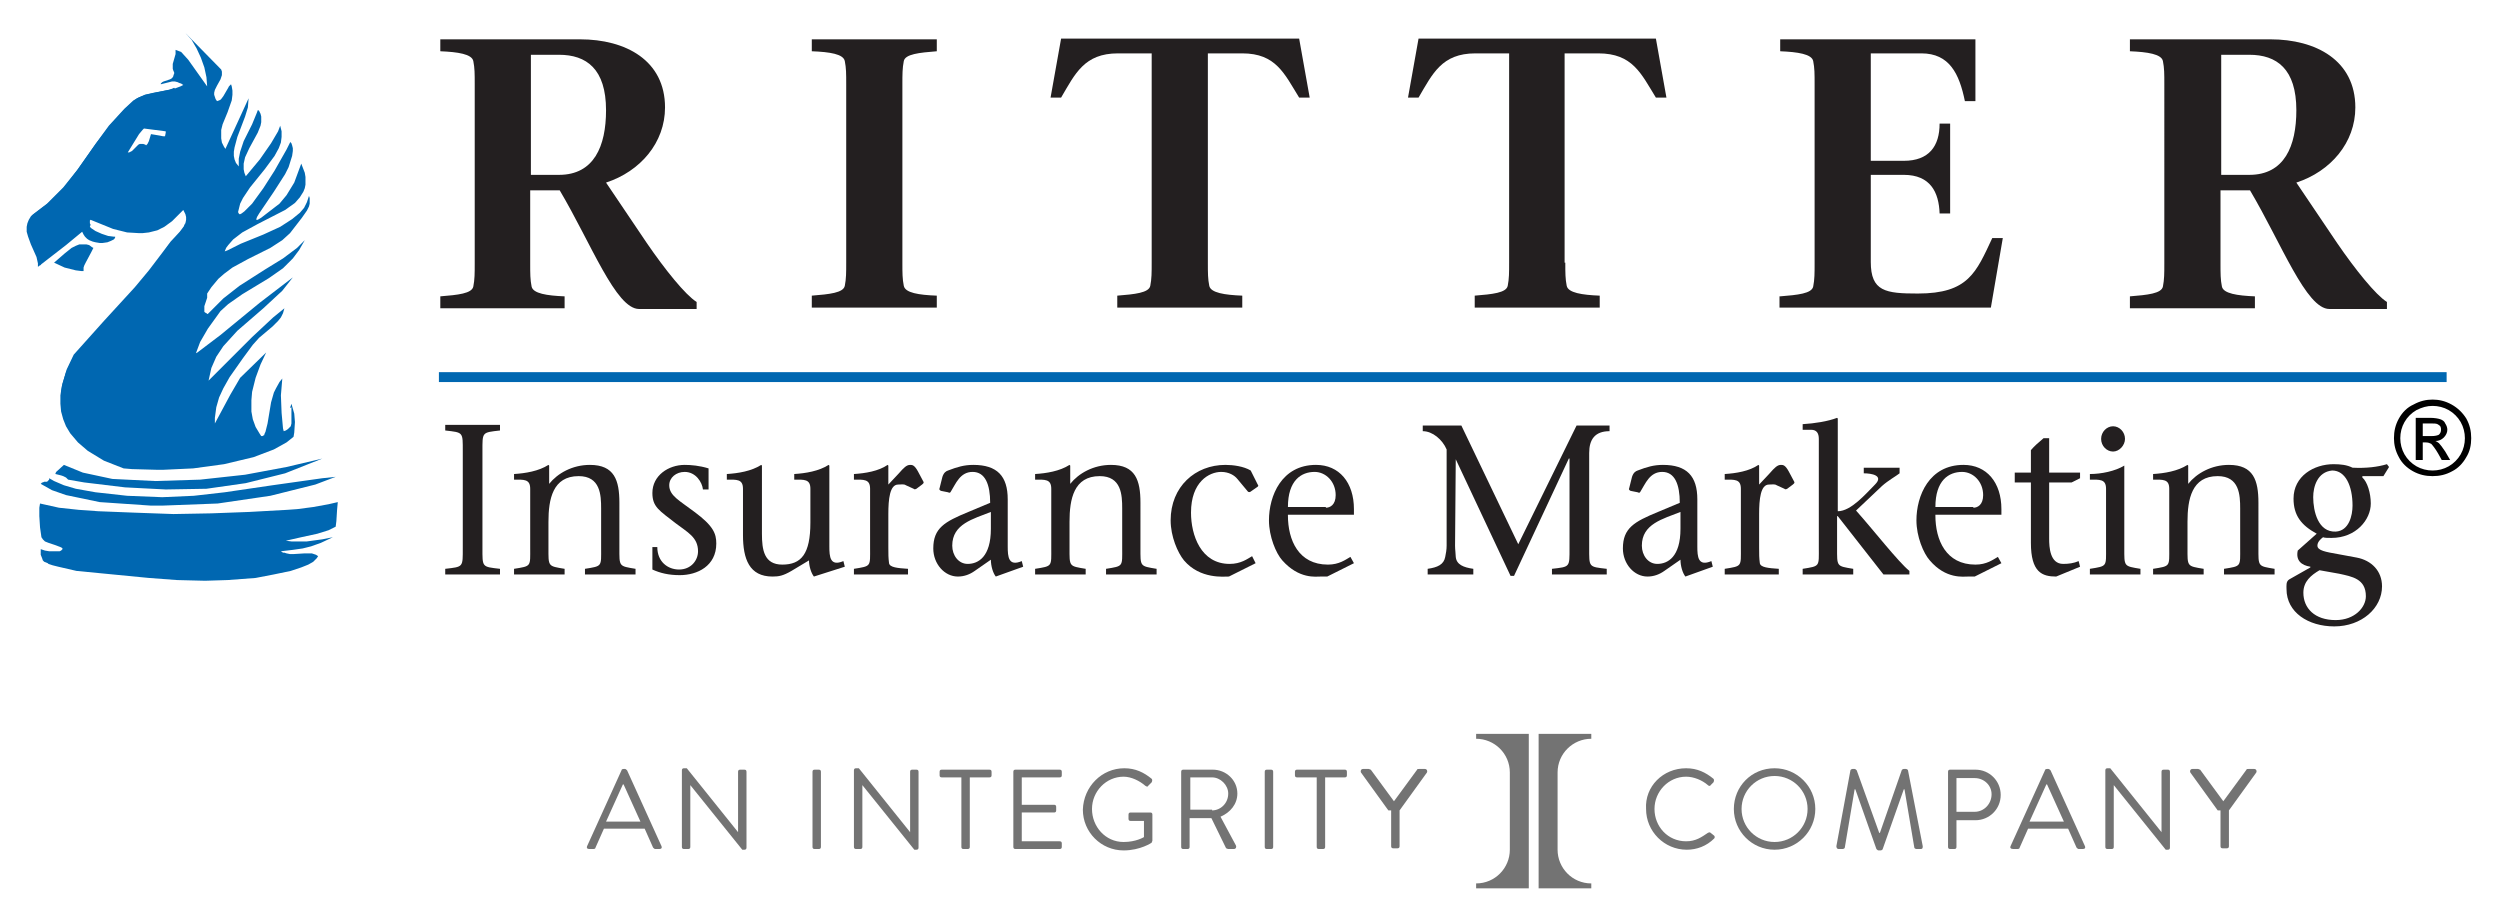
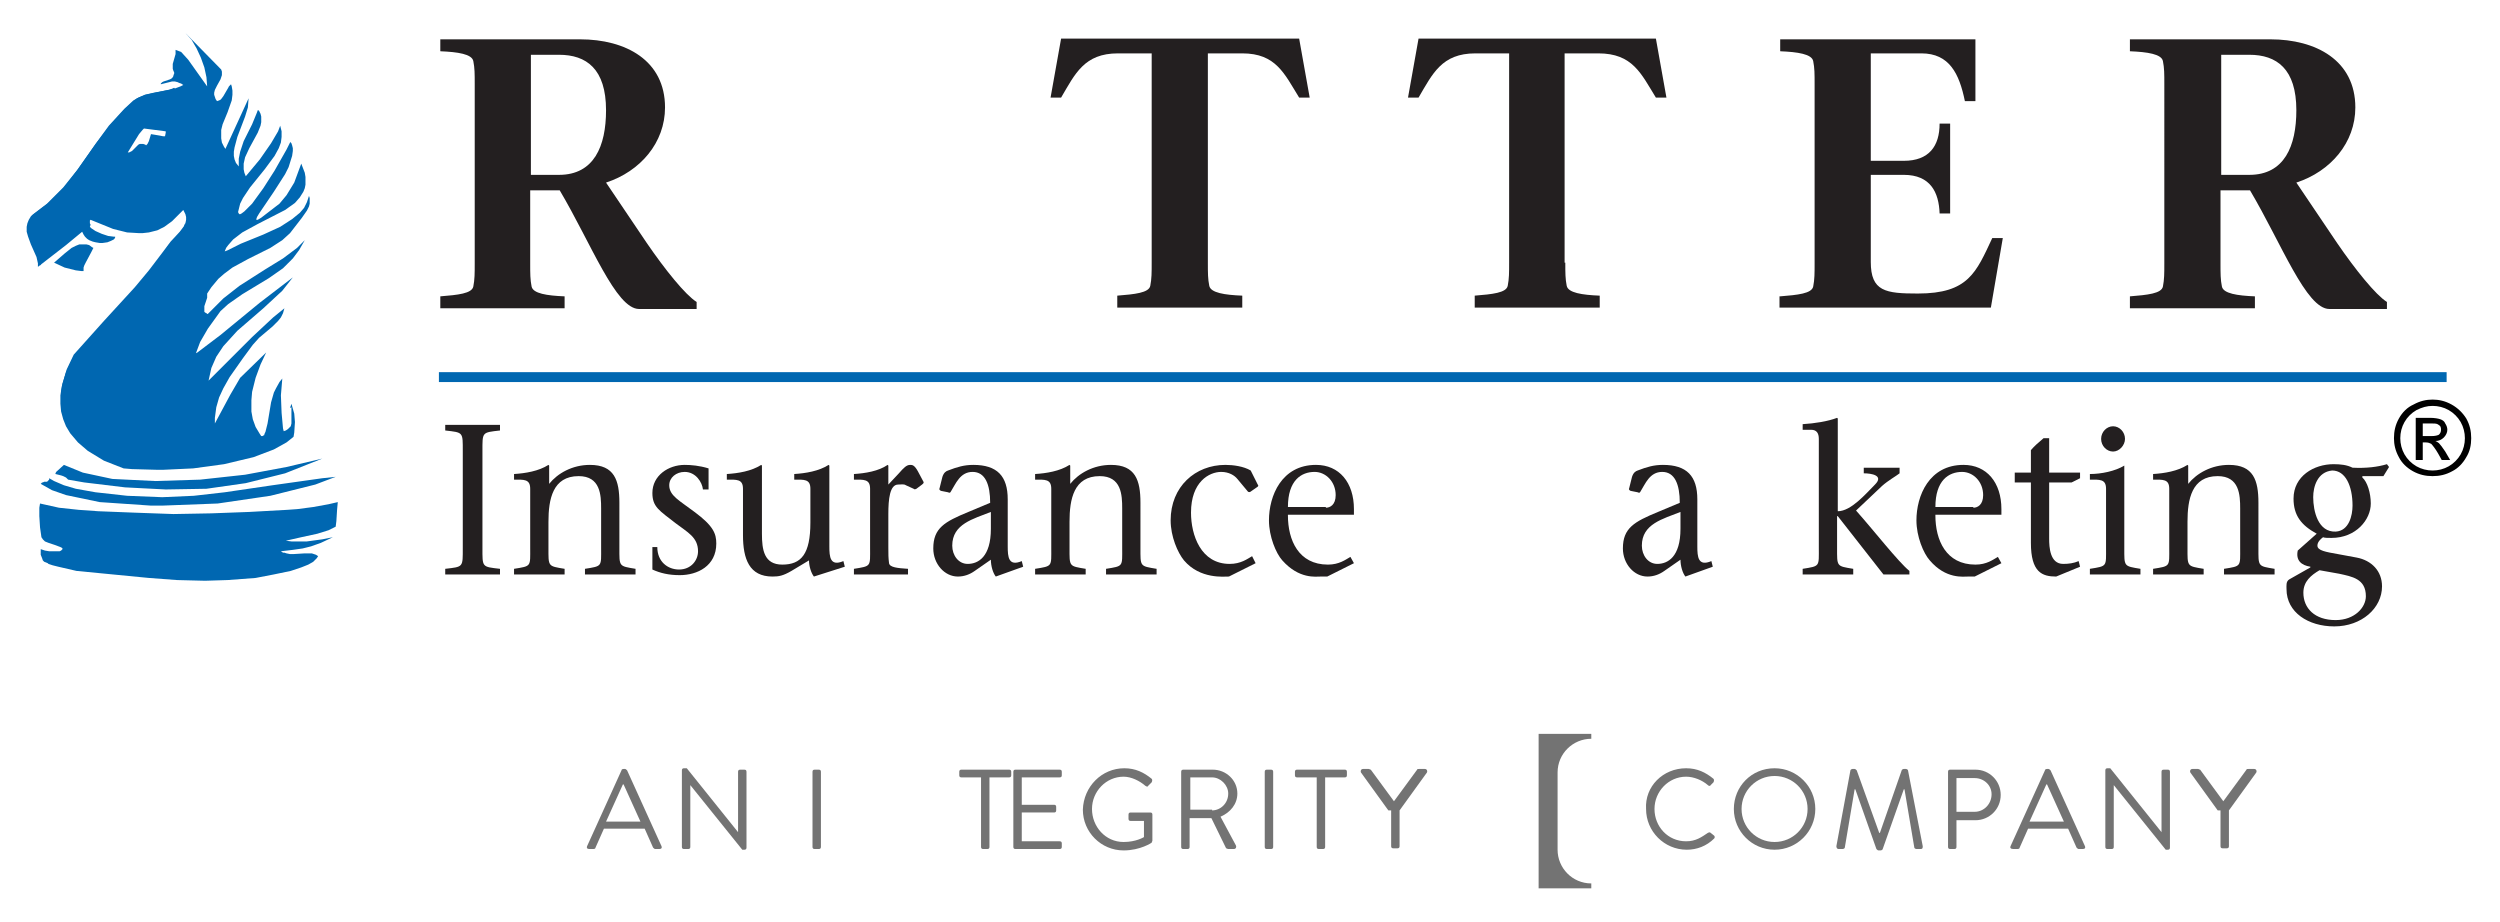
<svg xmlns="http://www.w3.org/2000/svg" id="Layer_1" x="0" y="0" version="1.1" viewBox="0 0 356 131.3" xml:space="preserve" style="enable-background:new 0 0 356 131.3">
  <style type="text/css">.st0{fill:#737373}.st1{fill:#231f20}.st2{fill-rule:evenodd;clip-rule:evenodd;fill:#0067b1}.st3{fill:none;stroke:#0067b1;stroke-width:1.409}</style>
  <g>
    <g>
      <g>
        <path d="M83.6,120.5l4.9-10.8c0-0.1,0.1-0.2,0.3-0.2h0.2c0.1,0,0.2,0.1,0.3,0.2l4.9,10.8c0.1,0.2,0,0.4-0.3,0.4h-0.6 c-0.1,0-0.2-0.1-0.3-0.2l-1.2-2.7H86l-1.2,2.7c0,0.1-0.1,0.2-0.3,0.2h-0.6C83.6,120.9,83.5,120.7,83.6,120.5z M91.2,117 c-0.8-1.8-1.6-3.5-2.4-5.3h-0.1l-2.4,5.3H91.2z" class="st0" />
        <path d="M97.1,109.7c0-0.2,0.1-0.3,0.3-0.3h0.4l7.3,9.1c0,0,0,0,0,0v-8.6c0-0.2,0.1-0.3,0.3-0.3h0.6 c0.2,0,0.3,0.1,0.3,0.3v10.8c0,0.2-0.1,0.3-0.3,0.3h-0.3l-7.4-9.2h0v8.8c0,0.2-0.1,0.3-0.3,0.3h-0.6c-0.2,0-0.3-0.1-0.3-0.3 V109.7z" class="st0" />
        <path d="M115.7,109.9c0-0.2,0.1-0.3,0.3-0.3h0.6c0.2,0,0.3,0.1,0.3,0.3v10.7c0,0.2-0.1,0.3-0.3,0.3H116 c-0.2,0-0.3-0.1-0.3-0.3V109.9z" class="st0" />
-         <path d="M121.6,109.7c0-0.2,0.1-0.3,0.3-0.3h0.4l7.3,9.1c0,0,0,0,0,0v-8.6c0-0.2,0.1-0.3,0.3-0.3h0.6 c0.2,0,0.3,0.1,0.3,0.3v10.8c0,0.2-0.1,0.3-0.3,0.3h-0.3l-7.4-9.2h0v8.8c0,0.2-0.1,0.3-0.3,0.3h-0.6c-0.2,0-0.3-0.1-0.3-0.3 V109.7z" class="st0" />
-         <path d="M136.9,110.7h-2.8c-0.2,0-0.3-0.1-0.3-0.3v-0.5c0-0.2,0.1-0.3,0.3-0.3h6.8c0.2,0,0.3,0.1,0.3,0.3v0.5 c0,0.2-0.1,0.3-0.3,0.3h-2.8v9.9c0,0.2-0.1,0.3-0.3,0.3h-0.6c-0.2,0-0.3-0.1-0.3-0.3V110.7z" class="st0" />
+         <path d="M136.9,110.7c-0.2,0-0.3-0.1-0.3-0.3v-0.5c0-0.2,0.1-0.3,0.3-0.3h6.8c0.2,0,0.3,0.1,0.3,0.3v0.5 c0,0.2-0.1,0.3-0.3,0.3h-2.8v9.9c0,0.2-0.1,0.3-0.3,0.3h-0.6c-0.2,0-0.3-0.1-0.3-0.3V110.7z" class="st0" />
        <path d="M144.3,109.9c0-0.2,0.1-0.3,0.3-0.3h6.3c0.2,0,0.3,0.1,0.3,0.3v0.5c0,0.2-0.1,0.3-0.3,0.3h-5.4v3.9h4.6 c0.2,0,0.3,0.1,0.3,0.3v0.5c0,0.2-0.1,0.3-0.3,0.3h-4.6v4.1h5.4c0.2,0,0.3,0.1,0.3,0.3v0.5c0,0.2-0.1,0.3-0.3,0.3h-6.3 c-0.2,0-0.3-0.1-0.3-0.3V109.9z" class="st0" />
        <path d="M160.1,109.4c1.6,0,2.8,0.6,3.9,1.5c0.1,0.1,0.1,0.3,0,0.5c-0.1,0.1-0.3,0.3-0.5,0.5c-0.1,0.2-0.2,0.1-0.4,0 c-0.8-0.7-2-1.3-3.1-1.3c-2.5,0-4.5,2.1-4.5,4.6c0,2.5,1.9,4.7,4.5,4.7c1.8,0,2.9-0.7,2.9-0.7v-2.3h-1.9c-0.2,0-0.3-0.1-0.3-0.3 V116c0-0.2,0.1-0.3,0.3-0.3h2.8c0.2,0,0.3,0.1,0.3,0.3v3.7c0,0.1-0.1,0.2-0.1,0.3c0,0-1.6,1.1-4,1.1c-3.2,0-5.8-2.6-5.8-5.8 C154.3,112,156.9,109.4,160.1,109.4z" class="st0" />
        <path d="M168.2,109.9c0-0.2,0.1-0.3,0.3-0.3h4.2c1.9,0,3.5,1.5,3.5,3.4c0,1.5-1,2.7-2.4,3.3l2.2,4.1 c0.1,0.2,0,0.5-0.3,0.5h-0.8c-0.1,0-0.2-0.1-0.3-0.1l-2.1-4.3h-3.1v4.1c0,0.2-0.1,0.3-0.3,0.3h-0.6c-0.2,0-0.3-0.1-0.3-0.3V109.9 z M172.6,115.4c1.2,0,2.3-1,2.3-2.4c0-1.2-1.1-2.3-2.3-2.3h-3.1v4.6H172.6z" class="st0" />
        <path d="M180.1,109.9c0-0.2,0.1-0.3,0.3-0.3h0.6c0.2,0,0.3,0.1,0.3,0.3v10.7c0,0.2-0.1,0.3-0.3,0.3h-0.6 c-0.2,0-0.3-0.1-0.3-0.3V109.9z" class="st0" />
        <path d="M187.5,110.7h-2.8c-0.2,0-0.3-0.1-0.3-0.3v-0.5c0-0.2,0.1-0.3,0.3-0.3h6.8c0.2,0,0.3,0.1,0.3,0.3v0.5 c0,0.2-0.1,0.3-0.3,0.3h-2.8v9.9c0,0.2-0.1,0.3-0.3,0.3h-0.6c-0.2,0-0.3-0.1-0.3-0.3V110.7z" class="st0" />
        <path d="M197.7,115.4l-3.9-5.4c-0.1-0.2,0-0.5,0.3-0.5h0.8c0.1,0,0.2,0.1,0.3,0.1l3.3,4.5l3.3-4.5 c0-0.1,0.1-0.1,0.3-0.1h0.8c0.3,0,0.4,0.3,0.3,0.5l-3.9,5.4v5.1c0,0.2-0.1,0.3-0.3,0.3h-0.6c-0.2,0-0.3-0.1-0.3-0.3V115.4z" class="st0" />
        <path d="M240.1,109.4c1.6,0,2.8,0.6,3.9,1.5c0.1,0.1,0.1,0.3,0,0.5l-0.4,0.4c-0.1,0.2-0.3,0.1-0.4,0 c-0.8-0.7-2-1.2-3.1-1.2c-2.5,0-4.5,2.1-4.5,4.6c0,2.5,1.9,4.6,4.5,4.6c1.4,0,2.2-0.6,3.1-1.2c0.2-0.1,0.3-0.1,0.4,0l0.5,0.4 c0.1,0.1,0.1,0.3,0,0.4c-1.1,1.1-2.5,1.6-3.9,1.6c-3.2,0-5.8-2.6-5.8-5.8C234.2,112,236.8,109.4,240.1,109.4z" class="st0" />
        <path d="M252.7,109.4c3.2,0,5.8,2.6,5.8,5.8c0,3.2-2.6,5.8-5.8,5.8s-5.8-2.6-5.8-5.8 C246.9,112,249.4,109.4,252.7,109.4z M252.7,119.9c2.6,0,4.7-2.1,4.7-4.7c0-2.6-2.1-4.7-4.7-4.7s-4.7,2.1-4.7,4.7 C248,117.8,250.1,119.9,252.7,119.9z" class="st0" />
        <path d="M263.5,109.7c0-0.1,0.2-0.2,0.3-0.2h0.3c0.1,0,0.2,0.1,0.3,0.2l3.2,8.9c0,0,0,0,0.1,0l3.1-8.9 c0-0.1,0.2-0.2,0.3-0.2h0.3c0.1,0,0.3,0.1,0.3,0.2l2.1,10.8c0,0.2,0,0.4-0.3,0.4h-0.6c-0.1,0-0.3-0.1-0.3-0.2l-1.4-8.3 c0,0,0,0-0.1,0l-3,8.5c0,0.1-0.2,0.2-0.3,0.2h-0.3c-0.1,0-0.2-0.1-0.3-0.2l-3-8.5c0,0,0,0-0.1,0l-1.4,8.3c0,0.1-0.2,0.2-0.3,0.2 h-0.6c-0.2,0-0.3-0.2-0.3-0.4L263.5,109.7z" class="st0" />
        <path d="M277.4,109.9c0-0.2,0.1-0.3,0.3-0.3h3.6c2,0,3.6,1.6,3.6,3.6c0,2-1.6,3.6-3.6,3.6h-2.7v3.8 c0,0.2-0.1,0.3-0.3,0.3h-0.6c-0.2,0-0.3-0.1-0.3-0.3V109.9z M281.2,115.6c1.3,0,2.4-1.1,2.4-2.5c0-1.3-1.1-2.3-2.4-2.3h-2.6v4.8 H281.2z" class="st0" />
        <path d="M286.3,120.5l4.9-10.8c0-0.1,0.1-0.2,0.3-0.2h0.2c0.1,0,0.2,0.1,0.3,0.2l4.9,10.8c0.1,0.2,0,0.4-0.3,0.4 h-0.6c-0.1,0-0.2-0.1-0.3-0.2l-1.2-2.7h-5.7l-1.2,2.7c0,0.1-0.1,0.2-0.3,0.2h-0.6C286.3,120.9,286.2,120.7,286.3,120.5z M293.9,117c-0.8-1.8-1.6-3.5-2.4-5.3h-0.1l-2.4,5.3H293.9z" class="st0" />
        <path d="M299.8,109.7c0-0.2,0.1-0.3,0.3-0.3h0.4l7.3,9.1c0,0,0,0,0,0v-8.6c0-0.2,0.1-0.3,0.3-0.3h0.6 c0.2,0,0.3,0.1,0.3,0.3v10.8c0,0.2-0.1,0.3-0.3,0.3h-0.3l-7.4-9.2h0v8.8c0,0.2-0.1,0.3-0.3,0.3h-0.6c-0.2,0-0.3-0.1-0.3-0.3 V109.7z" class="st0" />
        <path d="M315.8,115.4l-3.9-5.4c-0.1-0.2,0-0.5,0.3-0.5h0.8c0.1,0,0.2,0.1,0.3,0.1l3.3,4.5l3.3-4.5 c0-0.1,0.1-0.1,0.3-0.1h0.8c0.3,0,0.4,0.3,0.3,0.5l-3.9,5.4v5.1c0,0.2-0.1,0.3-0.3,0.3h-0.6c-0.2,0-0.3-0.1-0.3-0.3V115.4z" class="st0" />
      </g>
      <g>
-         <path d="M217.7,104.5v22h-7.5v-0.7c2.7,0,4.8-2.2,4.8-4.8v-11c0-2.7-2.2-4.8-4.8-4.8v-0.7H217.7z" class="st0" />
        <path d="M219.1,104.5v22h7.5v-0.7c-2.7,0-4.8-2.2-4.8-4.8v-11c0-2.7,2.2-4.8,4.8-4.8v-0.7H219.1z" class="st0" />
      </g>
    </g>
    <g>
      <g>
        <path d="M68.7,78c0,2.8-0.1,2.7,2.5,3v0.8h-7.8V81c2.6-0.3,2.5-0.2,2.5-3V64.3c0-2.8,0.1-2.7-2.5-3v-0.8h7.8v0.8 c-2.6,0.3-2.5,0.2-2.5,3V78z" class="st1" />
        <path d="M78.1,78c0,2.7-0.1,2.6,2.3,3v0.8h-7.2V81c2.5-0.4,2.3-0.3,2.3-3v-8.4c0-1.4-0.9-1.3-2.3-1.3v-0.8 c1.6-0.1,3.5-0.4,4.9-1.3l0.1,0.1v2.6c1.2-1.5,3.3-2.7,5.8-2.7c3.5,0,4.2,2.2,4.2,5.4V78c0,2.7-0.1,2.6,2.3,3v0.8h-7.2V81 c2.5-0.4,2.3-0.3,2.3-3v-5.6c0-1.9-0.1-4.6-3.2-4.6c-3.7,0-4.3,3.3-4.3,6.5V78z" class="st1" />
        <path d="M92.8,77.9h0.8c0,2.1,1.5,3.2,3.1,3.2c1.7,0,2.7-1.3,2.7-2.6c0-2-1.5-2.7-3.2-4c-2.3-1.8-3.3-2.3-3.3-4.3 c0-2.5,2.3-4,4.6-4c0.9,0,2.1,0.1,3.4,0.5v3h-0.8c-0.1-1-1-2.5-2.6-2.5c-1.2,0-2.2,0.8-2.2,1.9c0,1.5,1.5,2.2,3.6,3.8 c2.7,2,3.1,3.1,3.1,4.5c0,3.2-2.7,4.5-5.2,4.5c-1.6,0-2.8-0.3-3.9-0.8V77.9z" class="st1" />
        <path d="M115.9,82.1c-0.4-0.5-0.7-1.5-0.7-2.3l-2.5,1.5c-1.2,0.7-1.8,0.8-2.7,0.8c-3.3,0-4.2-2.5-4.2-5.9v-6.6 c0-1.4-0.9-1.3-2.3-1.3v-0.8c1.6-0.1,3.5-0.4,4.9-1.3l0.1,0.1V76c0,2.3,0.3,4.4,2.9,4.4c2.7,0,4-1.5,4-6v-4.8 c0-1.4-0.9-1.3-2.3-1.3v-0.8c1.6-0.1,3.5-0.4,4.9-1.3l0.1,0.1v11.5c0,1.5,0.1,2.9,2,2.1l0.2,0.8L115.9,82.1z" class="st1" />
        <path d="M129,69.1c-0.3-0.2-0.6-0.1-1.1-0.1c-1.2,0-1.4,2.1-1.4,4.2V78c0,1,0,1.4,0.1,2.2c0.1,0.6,1.2,0.7,2.7,0.8 v0.8h-7.7V81c2.5-0.4,2.3-0.3,2.3-3v-8.4c0-1.4-0.9-1.3-2.3-1.3v-0.8c1.6-0.1,3.5-0.4,4.8-1.3l0.1,0.1V69l1.5-1.6 c0.7-0.8,1.1-1.2,1.6-1.2c0.3,0,0.6,0,1.1,0.9l0.8,1.5c0.1,0.2-0.1,0.3-0.2,0.4l-0.8,0.6c-0.2,0.1-0.3,0.1-0.4,0L129,69.1z" class="st1" />
        <path d="M141.8,82.1c-0.4-0.5-0.7-1.5-0.7-2.4l-2.3,1.6c-0.7,0.5-1.5,0.8-2.4,0.8c-1.9,0-3.5-1.8-3.5-4 c0-2.9,1.6-3.8,5-5.2l3.1-1.3c0-2.6-0.7-4.4-2.5-4.4c-1.8,0-2.4,1.7-3.1,2.8c-0.1,0.2-0.2,0.2-0.4,0.1l-1-0.2 c-0.2-0.1-0.3-0.2-0.2-0.4l0.4-1.6c0.2-0.6,0.5-0.8,0.8-0.9c1.3-0.5,2.3-0.8,3.6-0.8c3.4,0,4.9,1.6,4.9,4.9v6.7 c0,1.5,0.1,2.9,2,2.1l0.2,0.8L141.8,82.1z M141.1,72.9c-2.5,1-5.5,1.7-5.5,4.8c0,1.4,0.9,2.6,2.2,2.6c1.5,0,3.3-1,3.3-5V72.9z" class="st1" />
        <path d="M152.3,78c0,2.7-0.1,2.6,2.3,3v0.8h-7.2V81c2.5-0.4,2.3-0.3,2.3-3v-8.4c0-1.4-0.9-1.3-2.3-1.3v-0.8 c1.6-0.1,3.5-0.4,4.9-1.3l0.1,0.1v2.6c1.2-1.5,3.3-2.7,5.8-2.7c3.5,0,4.2,2.2,4.2,5.4V78c0,2.7-0.1,2.6,2.3,3v0.8h-7.2V81 c2.5-0.4,2.3-0.3,2.3-3v-5.6c0-1.9-0.1-4.6-3.2-4.6c-3.7,0-4.3,3.3-4.3,6.5V78z" class="st1" />
        <path d="M178.8,80.2l-3.8,1.9c-0.7,0-4.1,0.4-6.4-2.3c-0.9-1.1-1.9-3.4-1.9-5.7c0-4.8,3.5-7.9,7.8-7.9 c1.1,0,2.6,0.2,3.6,0.8l1,2c0.1,0.1,0.1,0.2,0,0.3l-1,0.7c-0.1,0.1-0.3,0.1-0.4,0l-1.5-1.8c-0.4-0.5-1.2-1-2.3-1 c-1.7,0-4.3,1.4-4.3,5.8c0,3.2,1.4,7.3,5.5,7.3c1.6,0,2.5-0.7,3.2-1.1L178.8,80.2z" class="st1" />
        <path d="M183.4,73.4c0,3.5,1.5,7,5.7,7c1.6,0,2.5-0.7,3.2-1.1l0.5,0.9l-3.8,1.9h-0.9c-0.7,0-3.1,0.4-5.5-2.3 c-0.9-1-1.9-3.4-1.9-5.7c0-3.5,1.8-7.9,6.7-7.9c3.3,0,5.4,2.5,5.4,6.3v0.8H183.4z M188.8,72.3c0.6,0,1.4-0.4,1.4-1.8 c0-1.9-1.4-3.3-3-3.3c-1.9,0-3.8,1.2-3.8,5H188.8z" class="st1" />
-         <path d="M207.3,65.4L207.3,65.4l-0.1,12.3c0,0.6,0.1,1.2,0.1,1.6c0.1,1.1,1.1,1.5,2.5,1.7v0.8h-6.5V81 c1.4-0.2,2.3-0.6,2.5-1.7c0.1-0.5,0.2-1,0.2-1.6V64c-0.6-1.4-2-2.6-3.4-2.6v-0.8h5.5l8.1,16.9l8.3-16.9h4.7v0.8 c-2.1,0-2.9,1.2-2.9,3.1V78c0,2.8-0.1,2.7,2.5,3v0.8H221V81c2.6-0.3,2.5-0.2,2.5-3V65.3h-0.1L215.6,82h-0.5L207.3,65.4z" class="st1" />
        <path d="M240,82.1c-0.4-0.5-0.7-1.5-0.7-2.4l-2.3,1.6c-0.7,0.5-1.5,0.8-2.4,0.8c-1.9,0-3.5-1.8-3.5-4 c0-2.9,1.6-3.8,5-5.2l3.1-1.3c0-2.6-0.7-4.4-2.5-4.4c-1.8,0-2.4,1.7-3.1,2.8c-0.1,0.2-0.2,0.2-0.4,0.1l-1-0.2 c-0.2-0.1-0.3-0.2-0.2-0.4l0.4-1.6c0.2-0.6,0.5-0.8,0.8-0.9c1.3-0.5,2.3-0.8,3.6-0.8c3.4,0,4.9,1.6,4.9,4.9v6.7 c0,1.5,0.1,2.9,2,2.1l0.2,0.8L240,82.1z M239.3,72.9c-2.5,1-5.5,1.7-5.5,4.8c0,1.4,0.9,2.6,2.2,2.6c1.5,0,3.3-1,3.3-5V72.9z" class="st1" />
-         <path d="M253,69.1c-0.3-0.2-0.6-0.1-1.1-0.1c-1.2,0-1.4,2.1-1.4,4.2V78c0,1,0,1.4,0.1,2.2c0.1,0.6,1.2,0.7,2.7,0.8 v0.8h-7.7V81c2.5-0.4,2.3-0.3,2.3-3v-8.4c0-1.4-0.9-1.3-2.3-1.3v-0.8c1.6-0.1,3.5-0.4,4.8-1.3l0.1,0.1V69l1.5-1.6 c0.7-0.8,1.1-1.2,1.6-1.2c0.3,0,0.6,0,1.1,0.9l0.8,1.5c0.1,0.2-0.1,0.3-0.2,0.4l-0.8,0.6c-0.2,0.1-0.3,0.1-0.4,0L253,69.1z" class="st1" />
        <path d="M271.8,81.8h-3.6l-6.5-8.3h-0.1V78c0,2.7-0.1,2.6,2.3,3v0.8h-7.2V81c2.5-0.4,2.3-0.3,2.3-3V62.5 c0-0.8-0.3-1.3-1.1-1.3h-1.2v-0.8c1.7-0.1,3.6-0.4,4.9-0.9l0.1,0.1v13.2c1.9,0,4-2.5,5.3-3.8c1.3-1.3-0.5-1.6-1.6-1.6v-0.8h5.1 v0.8c-0.5,0.4-1.6,1-2.5,1.8l-3.7,3.5c2.5,2.8,6,7.3,7.6,8.6V81.8z" class="st1" />
        <path d="M275.6,73.4c0,3.5,1.5,7,5.7,7c1.6,0,2.5-0.7,3.2-1.1l0.5,0.9l-3.8,1.9h-0.9c-0.7,0-3.2,0.4-5.5-2.3 c-0.9-1-1.9-3.4-1.9-5.7c0-3.5,1.8-7.9,6.7-7.9c3.3,0,5.4,2.5,5.4,6.3v0.8H275.6z M281,72.3c0.6,0,1.4-0.4,1.4-1.8 c0-1.9-1.4-3.3-3-3.3c-1.9,0-3.8,1.2-3.8,5H281z" class="st1" />
        <path d="M296.2,68.1l-1.2,0.6h-3.2v8c0,1.2,0.1,3.6,2,3.6c0.8,0,1.5-0.1,2.2-0.4l0.2,0.8l-3.4,1.4 c-2,0-3.6-0.6-3.6-4.8v-8.6h-2.3v-1.4h2.3v-3.2c0.5-0.6,1.1-1.1,1.8-1.7h0.8v4.9h4.4V68.1z" class="st1" />
        <path d="M302.5,66.3V78c0,2.7-0.1,2.6,2.3,3v0.8h-7.2V81c2.5-0.4,2.3-0.3,2.3-3v-8.4c0-1.4-0.9-1.3-2.3-1.3v-0.8 C299.2,67.5,301.2,67.1,302.5,66.3L302.5,66.3z M300.9,60.7c0.9,0,1.7,0.8,1.7,1.8c0,0.9-0.8,1.8-1.7,1.8c-0.9,0-1.7-0.8-1.7-1.8 C299.2,61.5,300,60.7,300.9,60.7z" class="st1" />
        <path d="M311.5,78c0,2.7-0.1,2.6,2.3,3v0.8h-7.2V81c2.5-0.4,2.3-0.3,2.3-3v-8.4c0-1.4-0.9-1.3-2.3-1.3v-0.8 c1.6-0.1,3.5-0.4,4.9-1.3l0.1,0.1v2.6c1.2-1.5,3.3-2.7,5.8-2.7c3.5,0,4.2,2.2,4.2,5.4V78c0,2.7-0.1,2.6,2.3,3v0.8h-7.2V81 c2.5-0.4,2.3-0.3,2.3-3v-5.6c0-1.9-0.1-4.6-3.2-4.6c-3.7,0-4.3,3.3-4.3,6.5V78z" class="st1" />
        <path d="M336.4,68c0.7,0.6,1.2,2.2,1.2,3.7c0,2.3-2.1,4.9-5.6,4.9c-0.5,0-1,0-1.2-0.1c-0.4,0.3-0.8,0.7-0.8,1.2 c0,0.7,1.2,0.9,2.9,1.2l2.7,0.5c2.1,0.4,3.6,1.9,3.6,4.1c0,3.1-2.9,5.7-6.8,5.7c-3.7,0-6.8-2-6.8-5.3c0-0.5-0.1-1.1,0.4-1.4 l3-1.7v-0.1c-1.3-0.2-2.1-0.9-1.8-2.3l2.7-2.4c-2.2-1.2-3.3-2.6-3.3-5c0-3.2,2.9-4.9,5.7-4.9c1,0,1.9,0.1,2.7,0.5 c1.9,0.1,3.6-0.1,4.9-0.5l0.3,0.4l-0.8,1.3H336.4z M330.3,81.2c-1.2,0.7-2.3,1.6-2.3,3.2c0,2.2,1.6,3.9,4.6,3.9 c2.7,0,4.3-1.8,4.3-3.4c0-2.5-2-2.8-3.8-3.2L330.3,81.2z M329.4,70.8c0,2,0.7,5,3.2,4.9c1.9-0.1,2.4-2.3,2.4-3.7c0-2.8-1-5-2.9-5 C330,67.2,329.4,69.3,329.4,70.8z" class="st1" />
      </g>
      <g>
        <path d="M62.7,5.6h19.9c6.5,0,12.1,3,12.1,9.7c0,5-3.5,9.1-8.4,10.7l5.8,8.6c2.6,3.8,5.5,7.4,7.1,8.4v1H91 c-3.3,0-6.8-9.3-11.3-16.9h-4.2v10.4c0,1.5,0,2.3,0.2,3.3c0.2,1,2.2,1.3,4.7,1.4v1.7H62.7v-1.7c2.5-0.2,4.5-0.4,4.7-1.4 c0.2-1,0.2-1.9,0.2-3.3V12c0-1.5,0-2.3-0.2-3.3c-0.2-1-2.2-1.3-4.7-1.4V5.6z M75.6,24.9h4c5,0,6.7-4.1,6.7-9.2 c0-5.9-2.8-7.9-6.7-7.9h-4V24.9z" class="st1" />
-         <path d="M128.5,37.4c0,1.5,0,2.3,0.2,3.3c0.2,1,2.1,1.3,4.7,1.4v1.7h-17.8v-1.7c2.5-0.2,4.5-0.4,4.7-1.4 c0.2-1,0.2-1.9,0.2-3.3V12c0-1.5,0-2.3-0.2-3.3c-0.2-1-2.1-1.3-4.7-1.4V5.6h17.8v1.7c-2.5,0.2-4.5,0.4-4.7,1.4 c-0.2,1-0.2,1.9-0.2,3.3V37.4z" class="st1" />
        <path d="M172,37.4c0,1.5,0,2.3,0.2,3.3c0.2,1,2.2,1.3,4.7,1.4v1.7h-17.8v-1.7c2.5-0.2,4.5-0.4,4.7-1.4 c0.2-1,0.2-1.9,0.2-3.3V7.6h-4.8c-4.8,0-6.1,2.9-8.1,6.3h-1.5l1.5-8.4H185l1.5,8.4H185c-2.1-3.4-3.3-6.3-8.1-6.3H172V37.4z" class="st1" />
        <path d="M222.9,37.4c0,1.5,0,2.3,0.2,3.3c0.2,1,2.2,1.3,4.7,1.4v1.7H210v-1.7c2.5-0.2,4.5-0.4,4.7-1.4 c0.2-1,0.2-1.9,0.2-3.3V7.6h-4.8c-4.8,0-6.1,2.9-8.1,6.3h-1.5l1.5-8.4h33.8l1.5,8.4h-1.5c-2.1-3.4-3.3-6.3-8.2-6.3h-4.8V37.4z" class="st1" />
        <path d="M253.5,42.2c2.5-0.2,4.5-0.4,4.7-1.4c0.2-1,0.2-1.9,0.2-3.3V12c0-1.5,0-2.3-0.2-3.3c-0.2-1-2.2-1.3-4.7-1.4 V5.6h27.8v8.8h-1.5c-0.8-3.9-2.2-6.8-6.2-6.8h-7.2v15.3h4.7c3.6,0,5.1-2.1,5.1-5.3h1.5v12.8h-1.5c-0.1-3-1.3-5.5-5.1-5.5h-4.7 v12.4c0,4.2,2.1,4.5,6.7,4.5c7.2,0,8.3-3,10.6-7.9h1.5l-1.7,9.9h-30.1V42.2z" class="st1" />
        <path d="M303.4,5.6h19.9c6.5,0,12.1,3,12.1,9.7c0,5-3.5,9.1-8.4,10.7l5.8,8.6c2.6,3.8,5.5,7.4,7.1,8.4v1h-8.2 c-3.3,0-6.8-9.3-11.3-16.9h-4.2v10.4c0,1.5,0,2.3,0.2,3.3c0.2,1,2.2,1.3,4.7,1.4v1.7h-17.8v-1.7c2.5-0.2,4.5-0.4,4.7-1.4 c0.2-1,0.2-1.9,0.2-3.3V12c0-1.5,0-2.3-0.2-3.3c-0.2-1-2.2-1.3-4.7-1.4V5.6z M316.3,24.9h4c5,0,6.7-4.1,6.7-9.2 c0-5.9-2.8-7.9-6.7-7.9h-4V24.9z" class="st1" />
      </g>
      <g>
        <g>
          <polyline points="47.8 67.9 44.9 69 38.5 70.6 31 71.7 23.1 72 21.5 72 14.2 71.5 9.4 70.5 7.4 69.8 5.8 68.9 6 68.7 6.1 68.7 6.3 68.6 6.5 68.6 6.7 68.6 6.8 68.5 6.9 68.4 7 68.3 7 68.1 7.7 68.5 9.1 69.1 10.8 69.6 13.6 70.1 18.1 70.6 23.1 70.8 27.6 70.6 32 70.1 38.8 69.1 45.9 68.1" class="st2" />
          <polyline points="45.9 65.3 40.6 67.4 35 68.8 29.4 69.6 23.6 69.7 17.8 69.4 12 68.7 9.7 68.3 9.4 68 9 67.8 8.7 67.7 7.9 67.5 7.9 67.5 7.9 67.5 7.9 67.4 7.9 67.4 8 67.2 9.1 66.2 11.8 67.3 16 68.2 22.1 68.5 28.5 68.3 34.9 67.6 40.8 66.5" class="st2" />
          <polyline points="13.3 35.3 13 35.9 12.2 37.4 12 37.8 11.9 38.1 11.9 38.5 11.9 38.6 11.6 38.6 10.8 38.5 9.2 38.1 7.7 37.4 9.2 36.1 10.2 35.3 10.8 35 11.3 34.8 11.9 34.8 12.3 34.8 12.7 34.9 13.1 35.2" class="st2" />
          <polyline points="24.8 12.5 25.1 12.9 25.2 13.2 25.3 13.3 25.2 13.5 25.1 13.7 25 13.8 24.6 14 24 14.2 22.7 14.4 21.7 14.5 20.5 15 19.3 15.6 18.2 16.4 17.1 17.3 16.1 18.3 15.3 19.4 14.8 20.1 14.3 21.3 13.6 23.7 12.9 26.3 12.3 27.7 11.8 28.6 11.2 29.3 10.7 29.7 8.7 30.7 6.6 31.5 5.6 31.8 5.4 32 5.3 32.1 5.2 32.2 5.2 32.4 5.5 34.2 5.8 37 5.8 37.7 5.7 37.8 5.6 37.4 5.4 36.4 4.6 34.6 4.2 33.5 4.1 32.8 4 32.3 4.1 32.1 4.1 31.6 4.3 31.2 4.6 30.7 4.8 30.5 6.9 28.9 9.2 26.6 11.1 24.1 13.7 20.4 15.7 17.8 17.8 15.5 19 14.4 19.5 14 20.6 13.5 21.9 13.2 24.1 12.8" class="st2" />
          <polyline points="26.4 31.7 26.5 33.6 26.5 35.4 26.2 37.1 25.8 38.8 25.3 40.1 24.6 41.3 23.8 42.3 23.2 42.8 21.7 43.9 21.1 44.5 20.8 44.9 20.1 46.2 19.6 47.8 19.3 49.6 19.1 51.6 19.1 53.4 19.2 56.3 19.4 56.8 19.7 57.7 20.3 58.8 21.1 59.9 22 60.9 22.8 61.6 23.4 62 25.6 62.7 27.7 63.3 29.9 63.7 32.1 64 36.6 64.2 37.5 64.2 34.7 65.1 32 65.8 29 66.3 25.6 66.7 23.3 66.7 19.4 66.4 17.8 66.2 15 65.1 12.7 63.7 11.3 62.6 10.1 61.2 9.5 60.3 9.1 59.3 8.8 58.2 8.7 57 8.7 55.8 8.9 54.6 9.5 52.6 10.5 50.5 14.8 45.7 19.2 40.9 21.2 38.5 23.1 36 24.3 34.4 25.6 33 26.2 32.2" class="st2" />
          <polyline points="17.3 46.8 15.8 52.1 15.4 55.2 15.3 57 15.5 58 15.8 58.8 16.2 59.6 16.7 60.2 17.3 60.7 18.4 61.4 21.9 63.1 23.6 63.7 26.8 64.6 24.2 64.8 21.8 64.9 20.8 65 18.9 64.8 18.7 64.7 16.4 63.8 14.6 62.7 13.4 61.7 12.5 60.5 12 59.7 11.4 58.3 11.1 56.7 11.1 55 11.3 53.2 12.1 50.6 14.1 48.3 14.8 47.6 15.6 47.1 16.2 46.9 16.8 46.8" class="st2" />
          <polyline points="31.5 61 31.9 60.6 32.3 60.1 32.4 60.1 32.5 59.9 32.6 60.1 32.7 60.3 32.8 60.5 32.8 60.7 32.7 60.8 32.6 61 32.5 61.2 32.1 61.6 31.7 61.9 30.8 62.2 29.7 62.4 29.3 62.4 28.5 62.3 27.6 62.2 26.8 61.8 26 61.4 25.2 60.8 24.5 60.1 23.8 59.1 23.4 58.1 23.2 56.8 23.1 54.5 23.4 50.7 24.6 45.7 26 41.7 27.4 39 28.9 36.8 30 35.6 31.2 34.7 31.9 34.3 32.2 34.2 31.9 34.4 31.4 34.8 30.8 35.4 30.1 36.5 29.4 38.1 28.4 40.9 27.5 44.7 26.8 48.7 26.4 53 26.6 55.5 26.9 57 27.3 58.3 27.6 58.9 28.4 59.9 28.9 60.3 29.5 60.6 30.1 60.8 30.8 60.9" class="st2" />
          <polyline points="23.3 17.9 24.4 19.7 24.5 20.2 24.6 20.5 24.5 20.8 24.4 21.1 23.8 21.9 23.3 22.4 22.7 23 21.9 23.4 21.1 23.6 22.6 23.7 24.5 23.6 25.5 23.4 25.9 23.3 26.2 23.1 26.3 23 26.4 22.9 26.5 22.8 26.5 22.6 26.5 22.6 26.6 22.6 26.6 22.7 26.7 22.7 26.8 22.9 26.9 23.4 27.3 25.2 27.5 26.9 28.3 25.8 28.9 24.8 29.3 23.8 29.4 22.8 29.3 21.8 29.1 20.9 28.7 20.1 28.2 19.4 27.7 18.7 27 18.2 26.3 17.7 25.6 17.5 25 17.3 24.6 17.3 24 17.4 23.8 17.5 23.5 17.7" class="st2" />
        </g>
      </g>
      <path d="M44.1,28.2L44,27.9l-0.3,0.9l-0.4,0.8l-0.6,0.7l-1.1,0.9l-1.7,1.1l-2.4,1.1l-3.2,1.3l-1.8,0.9L32,35.8 l0.2-0.5l0.3-0.4l0.7-0.8l1.3-1l2.2-1.2l3.9-2l1.4-1l0.7-0.8l0.5-0.8l0.2-0.5l0.1-0.5l0-0.5l0-0.6l-0.1-0.6l-0.5-1.3L41.9,26 l-1.1,1.8l-1,1.2L37.2,31l-0.5,0.3l-0.1,0l-0.1,0l0-0.1l0.1-0.3l0.3-0.5l2.1-3.1l1.6-2.5l0.5-1l0.5-1.6l0.1-0.7l0-0.4l-0.1-0.4 l-0.1-0.3l-0.2-0.2l0,0.1l-0.5,1l-1.7,3l-1.6,2.5l-1.6,2.2l-1.1,1.1l-0.4,0.3l-0.2,0.1l-0.1,0l-0.1-0.1l-0.1-0.2l0.1-0.4l0.2-0.8 l0.4-0.8l1-1.5l2.1-2.6l1.4-1.9l0.6-1.1l0.3-0.8l0.1-0.8l0-0.8l-0.2-0.8l-0.3,0.8l-1,1.7l-1.6,2.3L35,25.1l-0.2-0.5l-0.1-0.5 l0-0.4l0-0.4l0.2-0.9l0.6-1.3l1.2-2.2l0.4-1l0.1-0.5l0-0.8l-0.1-0.4l-0.1-0.2l-0.1-0.2l-0.1-0.1L37,15.7l-0.1,0l-0.2,0l-0.1,0.3 l-0.7,1.7l-1.2,2.4l-0.5,1.5l-0.2,1l0,1.1l-0.4-0.5l-0.2-0.5l-0.1-0.5l0-0.6l0.1-0.6l0.4-1.5l1.1-2.9l0.4-1.3l0.1-1.3l-3.3,7.2 l-0.2-0.3l-0.3-0.6l-0.1-0.6l0-0.6l0-0.6l0.2-0.8l0.7-1.7l0.6-1.7l0.1-0.8l0-0.6l-0.1-0.6l-0.1-0.3l-0.3,0.3l-0.1,0.2l-0.7,1.2 l-0.3,0.4l-0.1,0.1l-0.2,0.1l-0.3,0.1l-0.2-0.3l-0.1-0.3l-0.1-0.3l0-0.3l0.1-0.4l0.3-0.6l0.5-0.9l0.1-0.3l0.1-0.3l0-0.5l-0.1-0.3 l-5.1-5.2l0.9,1l0.7,1.2l0.6,1.3l0.5,1.4l0.3,1.4l0.1,1.3l-2.7-3.8l-1-1.1L25,7.1l0,0.2l0,0.4l-0.4,1.4l0,0.4l0,0.3l0.1,0.3 l0.1,0.2l0,0.2l-0.1,0.2l0,0.1L24.6,11l-0.1,0.1l-0.1,0.1l-0.2,0.1l-0.9,0.3l-0.2,0.1l-0.1,0.1l-0.1,0.1l0,0.1l0.4-0.1l1.2-0.3 l0.4,0l0.4,0.1l0.2,0.1l0.3,0.1l0.3,0.2l-0.4,0.2l-0.8,0.3L23,13l-2.3,0.5l-1,0.4l-0.7,0.4l-1.3,1.2l-2.2,2.4l-1.9,2.6l-2.6,3.7 l-2,2.5l-2.3,2.3l-2.1,1.6l-0.2,0.2l-0.3,0.5l-0.2,0.5l-0.1,0.5l0,0.2l0,0.5l0.2,0.7l0.4,1.1l0.8,1.8l0.2,0.9l0,0.5l4-3.1l2.3-1.9 l0.1,0.2l0.1,0.2l0.2,0.3l0.3,0.3l0.3,0.2l0.5,0.2l0.4,0.1l0.6,0.1h0.4l0.7-0.1l0.5-0.2l0.4-0.2l0.1-0.1l0.1-0.2l0-0.1l-0.1,0 l-0.1,0l-0.8-0.1l-0.9-0.3l-0.9-0.4l-0.6-0.4l-0.2-0.2L12.9,32l-0.1-0.2l0-0.2l0-0.2l0.1-0.1l3.2,1.3l2,0.5l1.7,0.1l0.5,0l0.9-0.1 l1.2-0.3l1-0.5l1.1-0.8l1.6-1.6l0.2,0.4l0.1,0.2l0.1,0.4l0,0.4l-0.1,0.5l-0.3,0.7l-0.8,1l-1.3,1.4l-1,1.5l-1.9,2.5l-2,2.4 l-4.4,4.8l-4.3,4.8l-1,2.1l-0.6,2l-0.2,1.3l0,1.2l0.1,1.1l0.3,1.1l0.4,1l0.6,1l1.1,1.3l1.4,1.2l2.3,1.4l2.8,1.1l1.2,0.1l3.6,0.1 l0.8,0l4.3-0.2l4.4-0.6l4.2-1l2.9-1.1l1.8-1l1-0.8l0.1-0.6l0.1-1.5l-0.1-1.2l-0.4-1.4l-0.1,0.3l-0.1,0.3L41.5,58l0,0.3l0,1.7 l0,0.3l-0.1,0.4l-0.1,0.1L41.1,61L41,61.1l-0.3,0.2l-0.3,0.1l-0.1-0.4l-0.2-2.2L40,56.3l0.2-2.4l-0.4,0.5l-0.5,0.9L39,55.9 l-0.4,1.4l-0.5,3l-0.3,1.2l-0.1,0.2L37.6,62L37.5,62l-0.1,0.1l-0.1,0l-0.1,0l-0.2-0.3l-0.6-1l-0.4-1.1l-0.2-1.1l0-1.6l0.1-1.2 l0.5-2l0.7-1.9l0.8-1.7l-3.7,3.6l-1.4,2.4l-2.2,4.1v-0.8l0.2-1.5l0.4-1.4l0.6-1.3l0.9-1.6l1.9-2.7l1.4-1.9l0.9-1l1.9-1.6l0.8-0.8 l0.4-0.5l0.3-0.6l0.2-0.7l-1.6,1.3l-3,2.8l-4.2,4.2l-2,2l0.4-1.8l0.7-1.6l1-1.5l2-2.2l3.7-3.2l2.7-2.5l1.5-1.9L37,43.1l-5.6,4.6 l-3.3,2.5l-0.2,0.1l0,0l0.6-1.6l1.1-1.9l1.8-2.5l1.1-1l2-1.4l3.8-2.3l2-1.4l1.4-1.4l0.9-1.2l0.8-1.4l-1.1,1.1l-2,1.5l-2.6,1.6 l-3.6,2.3l-2.3,1.8l-2.2,2.2l-0.1,0l-0.1-0.1l-0.2-0.1l-0.1-0.1l0-0.1l0-0.2l0-0.3l0-0.2l0.4-1.2l0-0.2l0-0.2l0-0.2l0.6-0.9l1-1.2 l0.8-0.7l1.2-0.9l2.2-1.2l3.2-1.6l1.7-1.1l1.1-1l1.7-2.2l0.7-1l0.3-0.6l0.1-0.4l0-0.4L44.1,28.2z M23.5,19.4l-0.1,0l-0.2,0 l-0.5-0.1l-1.2-0.2l-0.3,1L21,20.5l-0.2,0.2l-0.1-0.1l-0.3-0.1l-0.2,0l-0.2,0l-0.1,0l-0.2,0.1l-0.2,0.2l-0.7,0.7l-0.2,0.1 l-0.2,0.1l-0.2,0l0.8-1.3l0.8-1.3l0.5-0.6l0.2-0.2l3.1,0.4l0,0.1l0,0.1L23.5,19.4z" class="st2" />
      <line x1="62.5" x2="348.4" y1="53.7" y2="53.7" class="st3" />
      <polyline points="47.8 75 46.8 75.5 45.2 76 42.9 76.5 40.7 77 41.5 77.1 42.2 77.1 42.6 77.1 43.7 77.1 45.9 76.8 47.4 76.5 45.7 77.3 44.3 77.8 43.1 78.1 41.7 78.3 40 78.5 40.3 78.7 40.5 78.7 40.8 78.8 41.3 78.9 41.8 78.9 43.4 78.8 44.1 78.8 44.4 78.8 44.7 78.9 45 79 45.3 79.2 45.1 79.5 44.6 80 43.9 80.4 42.9 80.8 41.4 81.3 39 81.8 36.4 82.3 32.4 82.6 29.2 82.7 25.2 82.6 21.2 82.3 14 81.6 10.9 81.3 8.3 80.7 7.5 80.5 6.9 80.3 6.8 80.2 6.3 80 6.1 79.8 6 79.5 5.8 79 5.8 78.5 5.8 78.2 6.4 78.4 7 78.5 7.6 78.5 7.9 78.5 8.2 78.5 8.4 78.5 8.5 78.5 8.7 78.4 8.8 78.3 8.9 78.2 8.9 78.2 8.9 78.2 8.9 78.1 8.9 78.1 8.8 78 8.6 77.9 7.8 77.6 6.9 77.3 6.4 77.1 6.1 76.8 5.9 76.5 5.7 75.1 5.6 73.5 5.6 72.3 5.7 71.7 8.4 72.3 11.2 72.6 14 72.8 19.1 73 24.7 73.2 30.1 73.1 35.5 72.9 40.9 72.6 42.3 72.5 44.6 72.2 46.8 71.8 48.1 71.5 48 72.6 47.9 74.2" class="st2" />
      <g>
        <path d="M346.4,56.9c0.9,0,1.8,0.2,2.7,0.7c0.9,0.5,1.6,1.2,2.1,2c0.5,0.9,0.7,1.8,0.7,2.8c0,1-0.2,1.9-0.7,2.7 c-0.5,0.9-1.2,1.6-2,2c-0.9,0.5-1.8,0.7-2.8,0.7c-1,0-1.9-0.2-2.8-0.7c-0.9-0.5-1.6-1.2-2-2c-0.5-0.9-0.7-1.8-0.7-2.7 c0-1,0.2-1.9,0.7-2.8c0.5-0.9,1.2-1.6,2.1-2C344.6,57.1,345.5,56.9,346.4,56.9z M346.4,57.8c-0.8,0-1.5,0.2-2.3,0.6 c-0.7,0.4-1.3,1-1.7,1.7c-0.4,0.7-0.6,1.5-0.6,2.3c0,0.8,0.2,1.6,0.6,2.3c0.4,0.7,1,1.3,1.7,1.7c0.7,0.4,1.5,0.6,2.3,0.6 c0.8,0,1.6-0.2,2.3-0.6c0.7-0.4,1.3-1,1.7-1.7c0.4-0.7,0.6-1.5,0.6-2.3c0-0.8-0.2-1.6-0.6-2.3c-0.4-0.7-1-1.3-1.7-1.7 C348,58,347.2,57.8,346.4,57.8z M344,65.4v-5.9h2c0.7,0,1.2,0.1,1.5,0.2c0.3,0.1,0.6,0.3,0.7,0.6c0.2,0.3,0.3,0.6,0.3,0.9 c0,0.4-0.2,0.8-0.5,1.1c-0.3,0.3-0.7,0.5-1.2,0.5c0.2,0.1,0.4,0.2,0.5,0.3c0.2,0.2,0.5,0.6,0.9,1.2l0.7,1.2h-1.2l-0.5-0.9 c-0.4-0.7-0.8-1.2-1-1.4c-0.2-0.1-0.4-0.2-0.8-0.2H345v2.5H344z M345,62.1h1.2c0.6,0,0.9-0.1,1.1-0.2c0.2-0.2,0.3-0.4,0.3-0.7 c0-0.2,0-0.3-0.1-0.5c-0.1-0.1-0.2-0.2-0.4-0.3c-0.2-0.1-0.5-0.1-1-0.1H345V62.1z" />
      </g>
    </g>
  </g>
</svg>